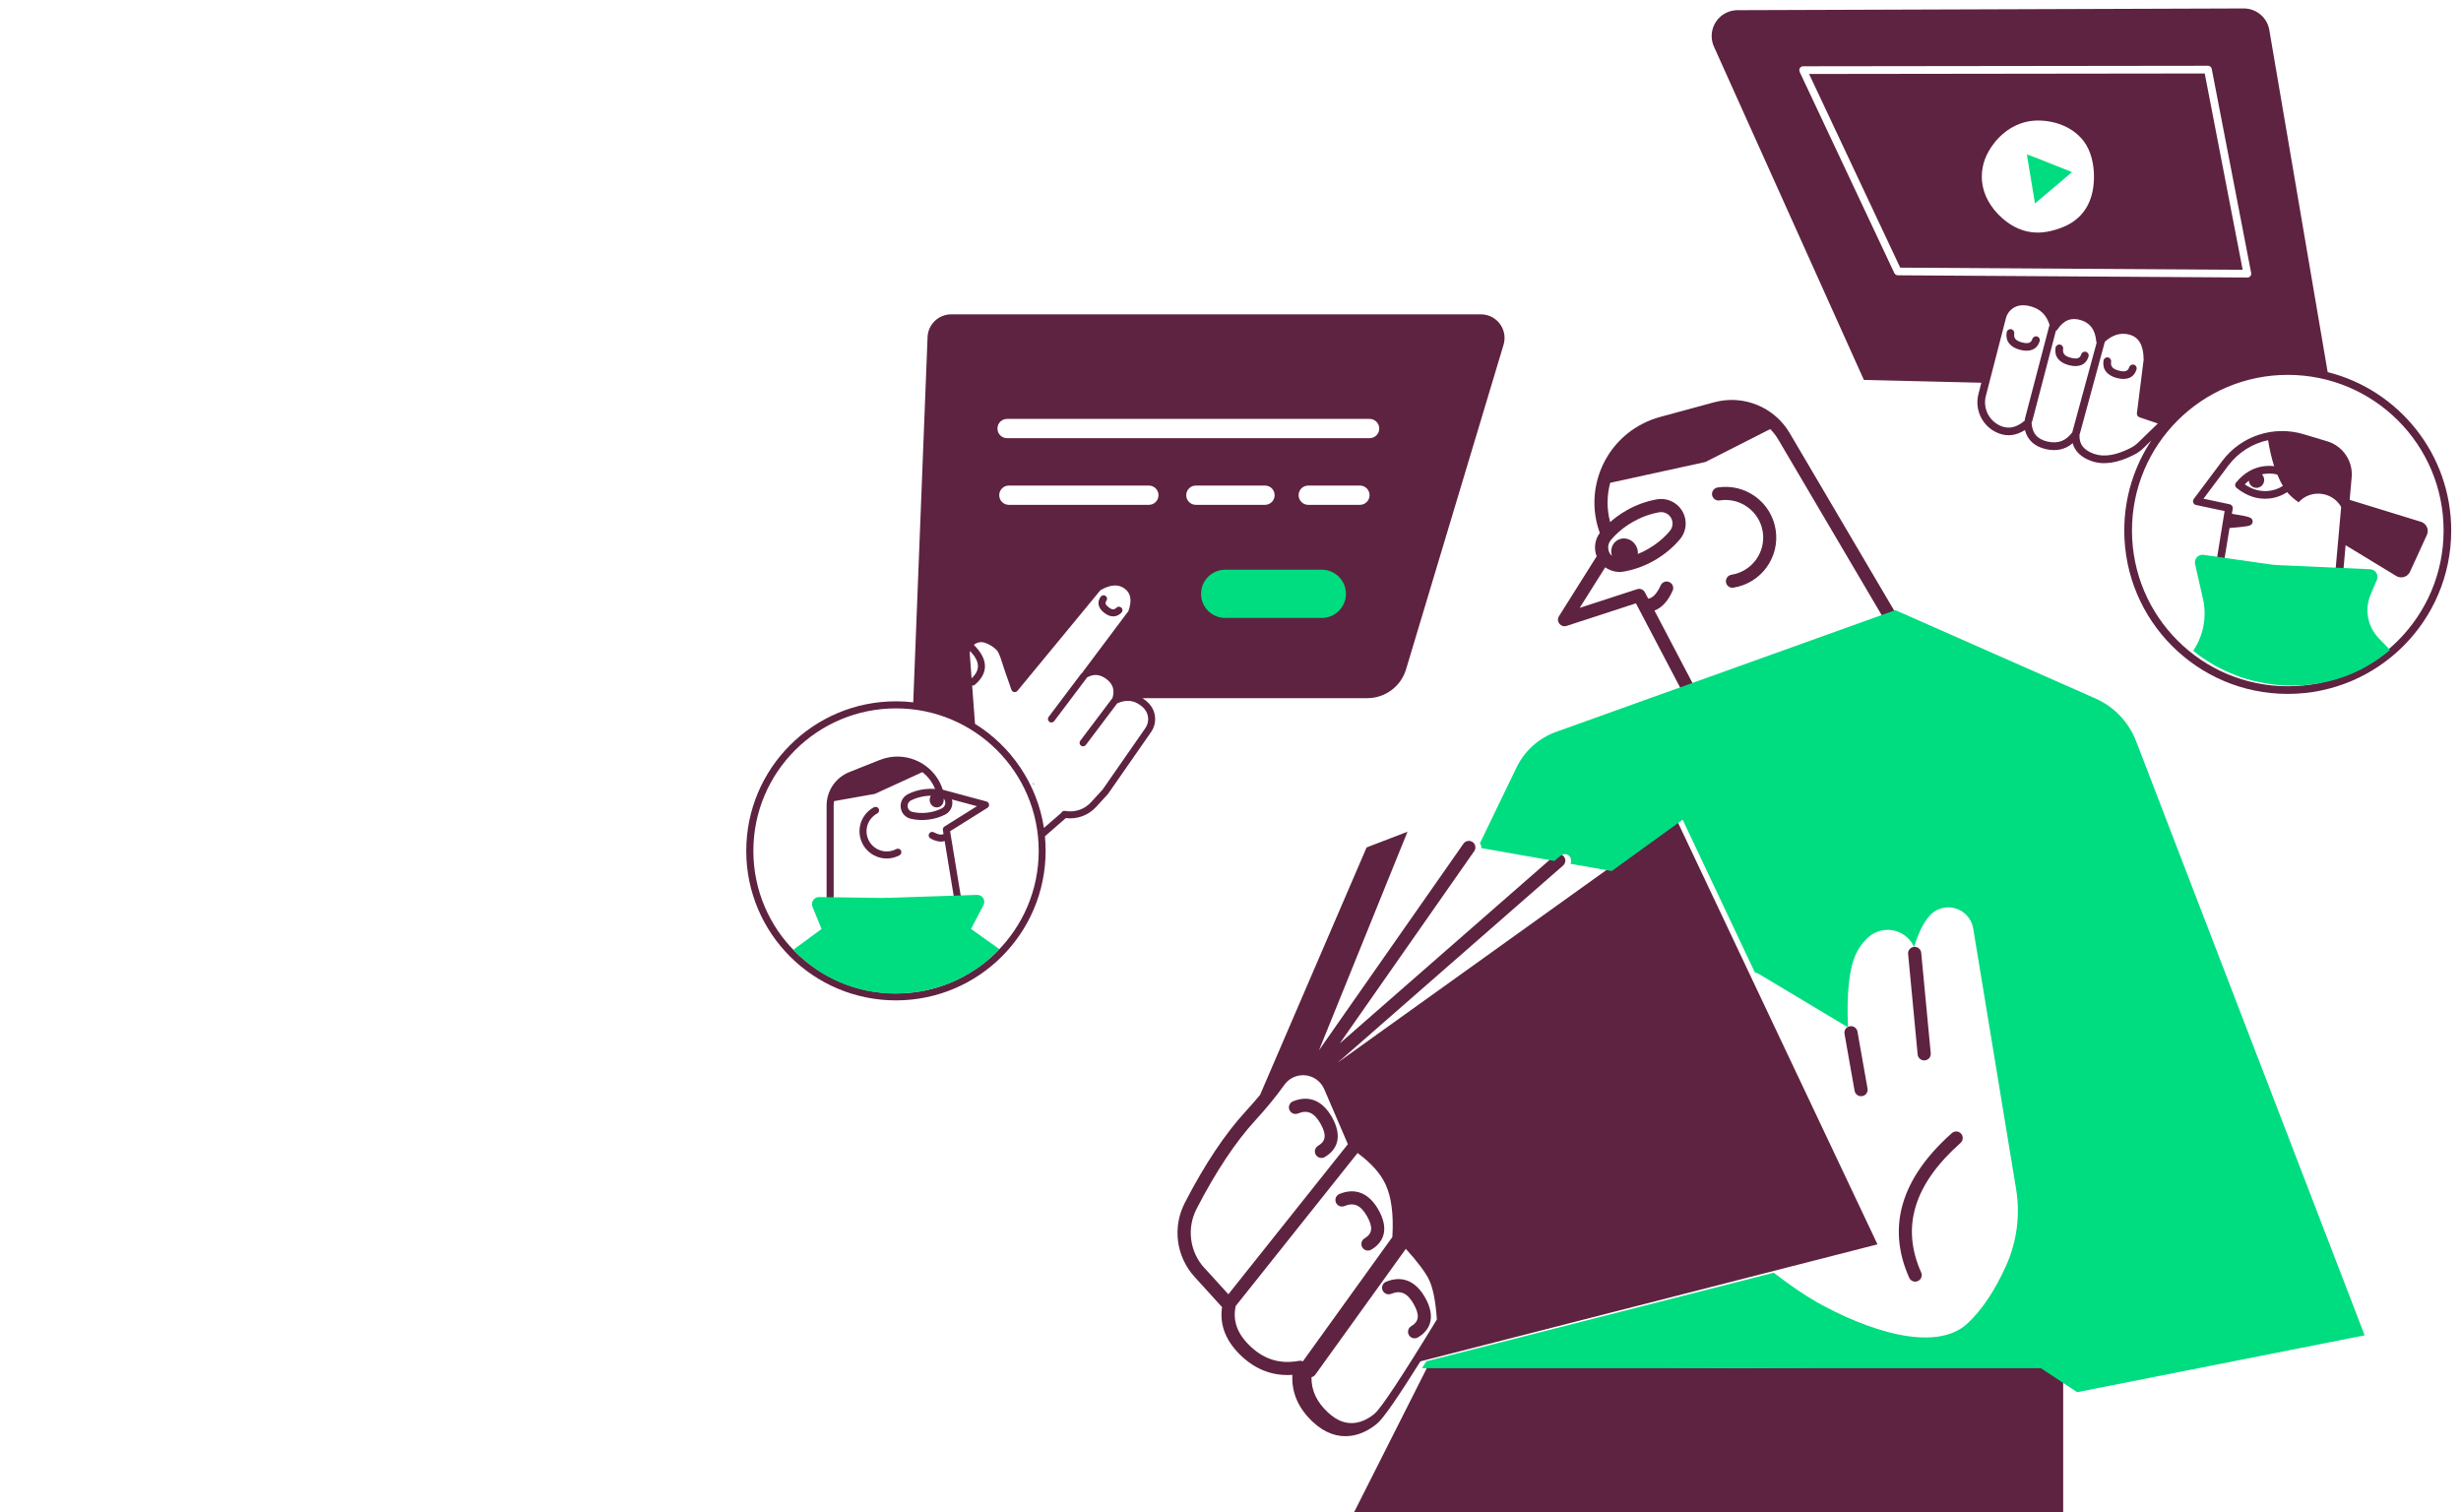
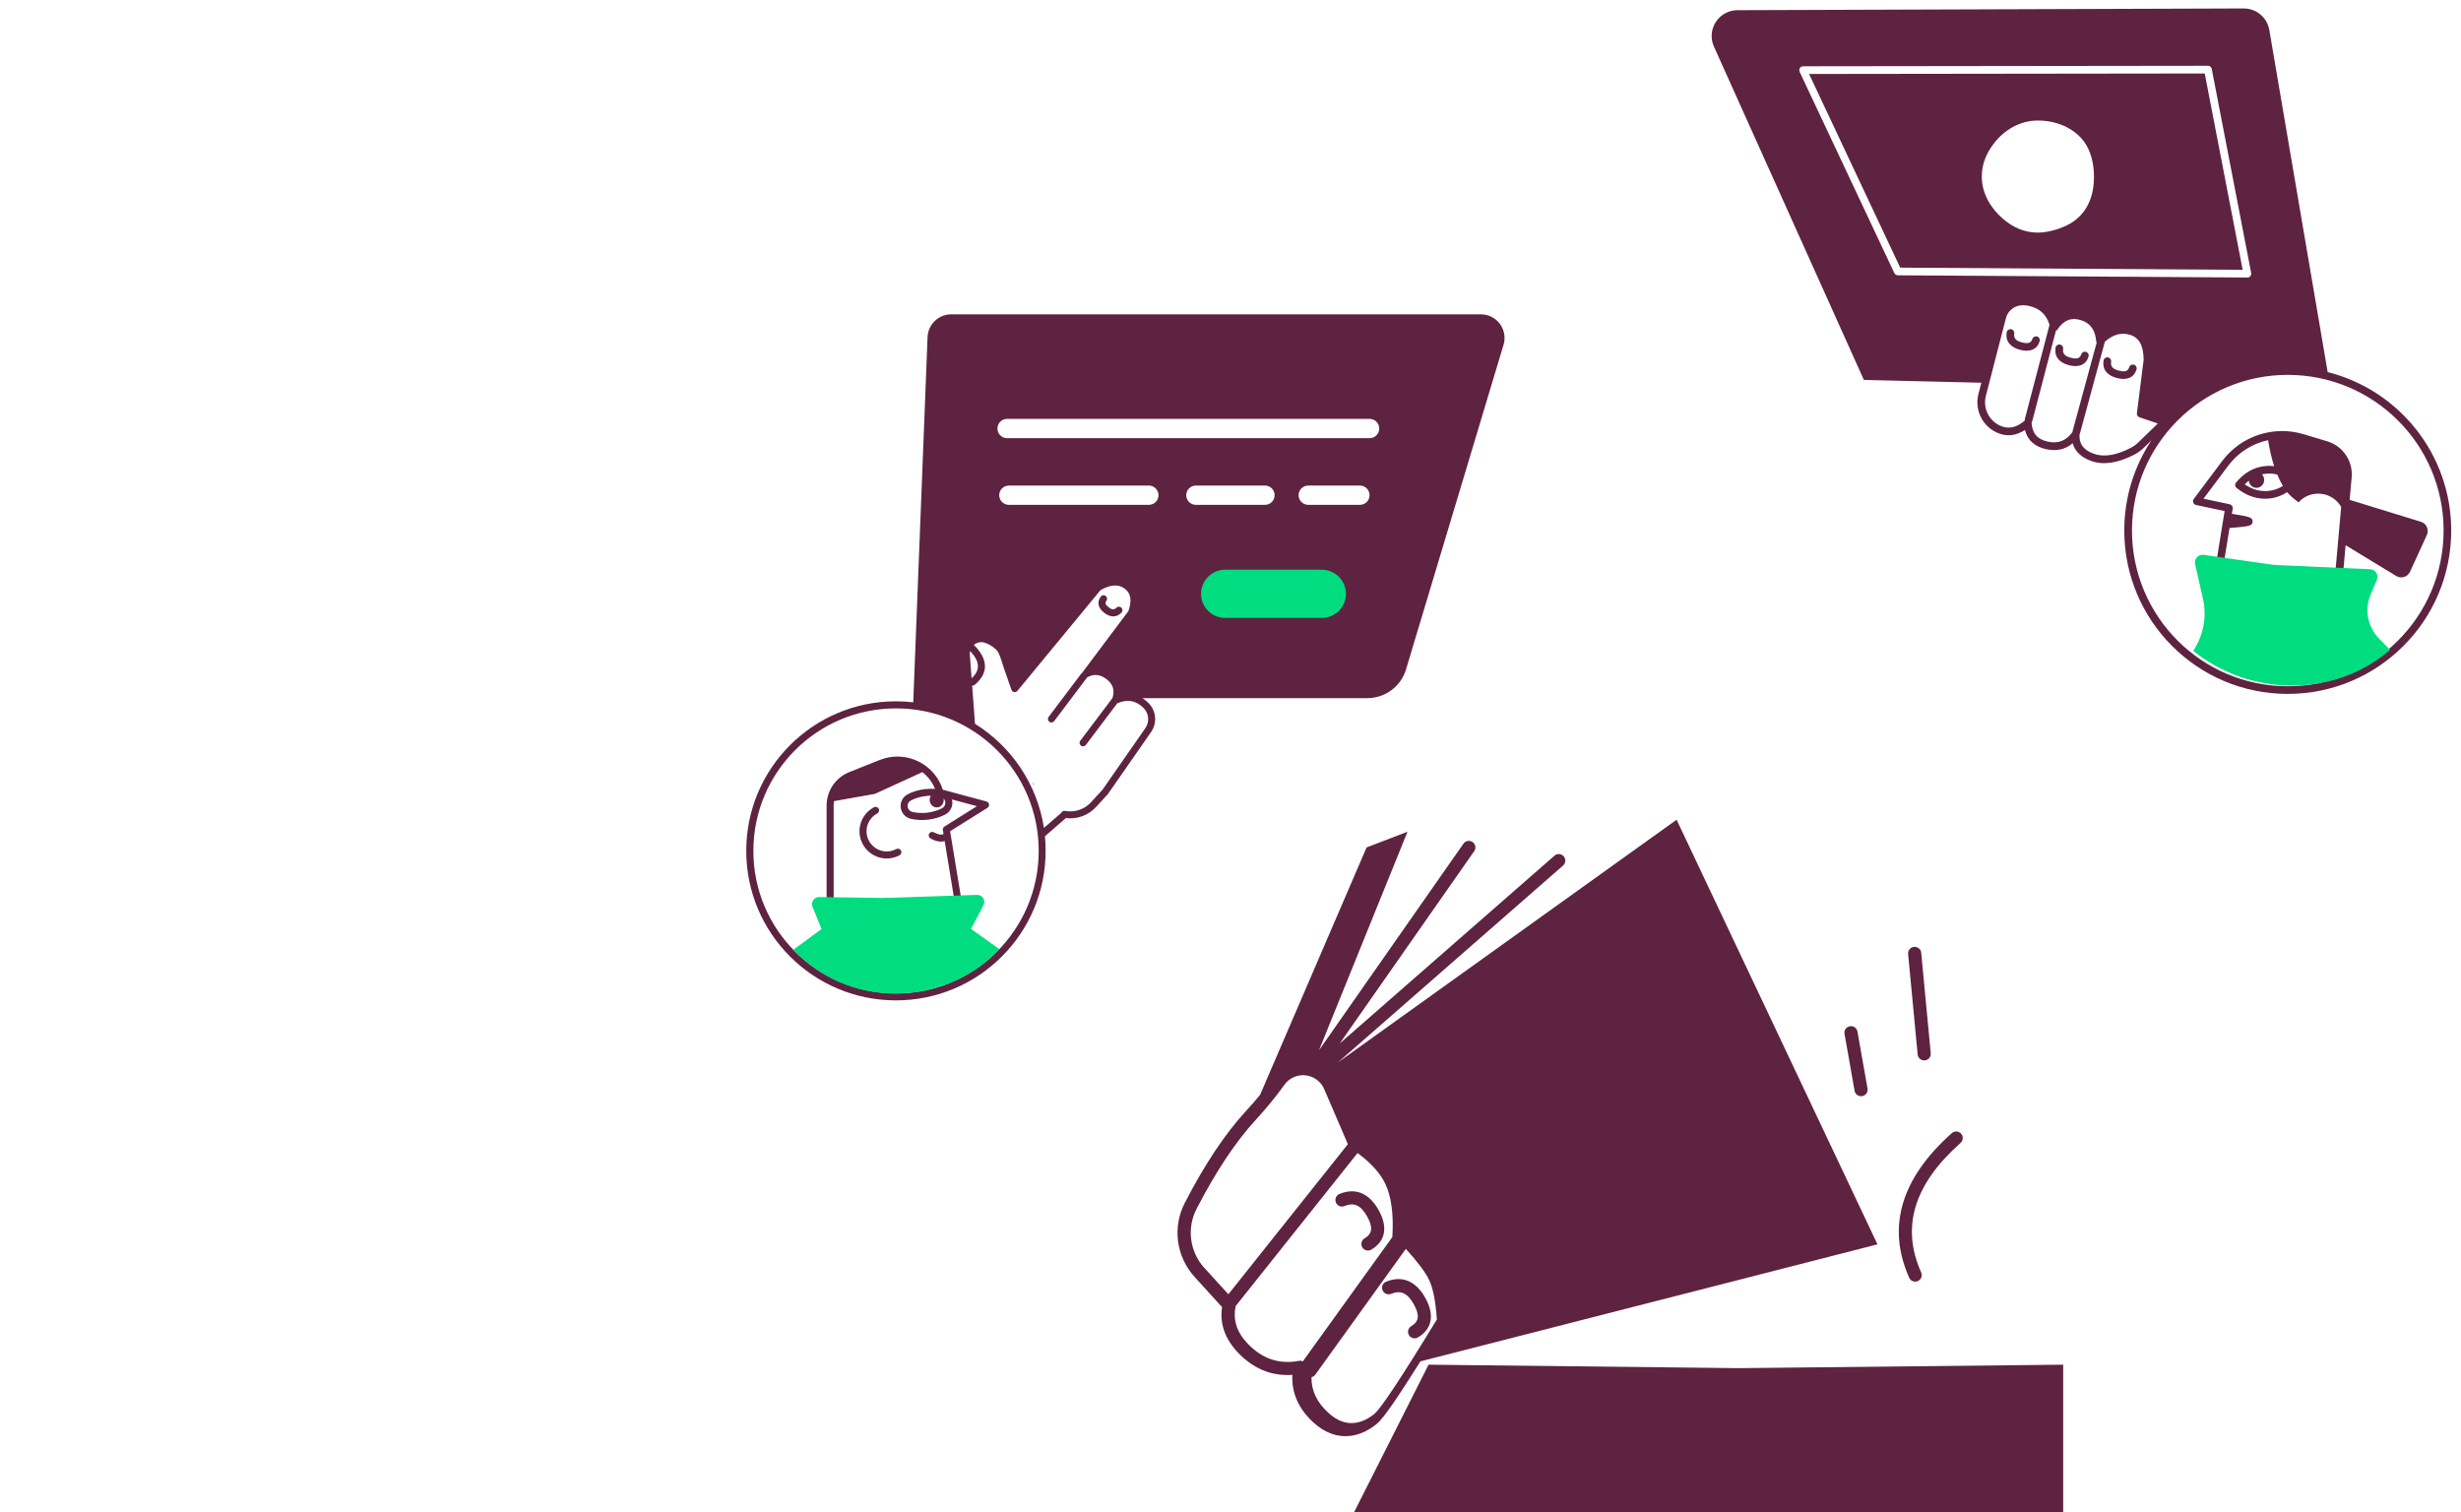
<svg xmlns="http://www.w3.org/2000/svg" id="Capa_1" viewBox="0 0 498 306">
  <defs>
    <style>.cls-1{fill:none;}.cls-2{clip-path:url(#clippath);}.cls-3{fill:#5e2340;}.cls-3,.cls-4{fill-rule:evenodd;}.cls-4{fill:#00dc80;}</style>
    <clipPath id="clippath">
      <rect class="cls-1" x="51.14" y="-31.66" width="451.86" height="337.97" rx="13.93" ry="13.93" />
    </clipPath>
  </defs>
  <g>
    <g>
      <path class="cls-3" d="M184.8,142.11l2.9-73.9c.1-2.57,2.22-4.6,4.79-4.6h107.17c.47,0,.93,.07,1.38,.2,2.54,.76,3.98,3.43,3.21,5.97l-19.73,65.68c-1.04,3.45-4.22,5.82-7.83,5.82h-45.52c.12,.08,.25,.16,.37,.25,.34,.25,.65,.51,.92,.79,1.53,1.59,1.72,4.03,.46,5.83l-8.69,12.49s-.04,.05-.06,.08l-2.38,2.59c-1.57,1.71-3.85,2.52-6.11,2.24l-4.23,3.68c.09,.97,.14,1.95,.14,2.95,0,16.71-13.56,30.26-30.29,30.26s-30.29-13.55-30.29-30.26,13.56-30.26,30.29-30.26c1.18,0,2.34,.07,3.48,.2Zm24.47,16.59l-.1,.08c-.08-.14-.17-.28-.25-.42l.35,.34Zm-12.21-28.2c2.91,2.87,3.02,5.68,.22,8.06-.16,.14-.37,.19-.56,.16l.58,7.75c7.34,4.56,12.58,12.18,13.95,21.07l3.5-3.04c.13-.29,.45-.47,.78-.4,1.91,.36,3.89-.28,5.23-1.74l2.35-2.56,8.66-12.45c.87-1.25,.74-2.94-.32-4.04-.21-.22-.45-.43-.73-.63-1.39-1.01-2.9-1.12-4.64-.35l-6.35,8.42c-.24,.31-.68,.38-.99,.14-.31-.24-.38-.68-.14-.99l6.52-8.65c.49-1.62,.09-2.84-1.22-3.83-1.3-.98-2.57-1.09-3.92-.34,0,0-.02,0-.03,.01-.02,.06-.06,.12-.1,.18l-6.52,8.65c-.24,.31-.68,.38-.99,.14-.31-.24-.38-.68-.14-.99l6.52-8.65c.07-.09,.15-.16,.25-.21,.02-.06,.06-.12,.1-.18l9.28-12.38c.74-2.14,.48-3.58-.7-4.49-1.28-.98-2.88-.92-4.94,.26-.02,.01-.03,.02-.05,.04l-16.77,20.34c-.35,.43-1.03,.31-1.22-.22-.67-1.91-1.17-3.33-1.48-4.25-.06-.16-.11-.34-.17-.53-.04-.13-.08-.25-.15-.47-.56-1.81-.86-2.5-1.36-2.95-.67-.59-1.39-1.03-2.17-1.3-.8-.28-1.65-.1-2.26,.41h0Zm-.76,1.25c-.05,.22-.07,.46-.05,.69l.36,4.82c1.79-1.66,1.72-3.4-.31-5.51Zm26.79,28.08l.06-.08-.03,.04-.03,.04Zm2.83-36.85c.28-.28,.72-.28,1.01,0,.28,.27,.28,.72,0,1-.99,1.01-2.24,1-3.47,.04-1.24-.96-1.54-2.15-.72-3.27,.23-.32,.68-.39,.99-.16,.32,.23,.39,.68,.16,.99-.32,.44-.23,.78,.45,1.31,.69,.54,1.13,.54,1.58,.08Zm-44.6,78.05c15.94,0,28.87-12.91,28.87-28.84s-12.92-28.84-28.87-28.84-28.87,12.91-28.87,28.84,12.92,28.84,28.87,28.84Zm9.84-30.83c-.83,.25-1.8,.06-2.87-.53-.34-.19-.47-.62-.28-.96,.19-.34,.62-.47,.97-.28,.88,.48,1.5,.57,1.95,.34l-.13-.79c-.05-.28,.08-.56,.32-.72l6.57-4.12-5.06-1.36c.32,1.19-.23,2.48-1.37,3.06-1.05,.53-2.19,.88-3.4,1.02-1.21,.15-2.39,.09-3.55-.17-.77-.18-1.43-.69-1.78-1.39-.66-1.31-.14-2.91,1.17-3.58,1.05-.53,2.19-.88,3.4-1.02,.72-.09,1.42-.1,2.12-.05-.55-1.37-1.45-2.53-2.57-3.4l-9.6,4.4-8.28,1.47c-.05,.29-.07,.59-.07,.89v20.29c4.68,1.08,9.11,1.43,13.3,1.07,4.14-.36,7.81-1.37,11-3.01l-1.84-11.16Zm-2.81-9.17c-.36,0-.72,.02-1.08,.07-1.05,.13-2.02,.42-2.93,.88-.61,.31-.86,1.06-.55,1.67,.17,.33,.47,.57,.83,.65,.99,.23,2.01,.27,3.06,.15,1.05-.13,2.02-.42,2.93-.88,.61-.31,.86-1.06,.55-1.67-.06-.12-.14-.23-.23-.32,.01,.06,.02,.12,.03,.18,.07,.83-.5,1.56-1.28,1.63-.78,.07-1.47-.55-1.55-1.38-.03-.36,.06-.7,.23-.97Zm2.43-1.22l8.84,2.38c.6,.16,.72,.96,.19,1.29l-7.55,4.73,2.21,13.42c.05,.3-.1,.6-.36,.74-3.47,1.88-7.48,3.02-12,3.41-4.51,.39-9.28-.02-14.3-1.23-.32-.08-.54-.36-.54-.69v-20.85c0-2.98,1.82-5.65,4.58-6.76l6.17-2.46c.65-.26,1.32-.44,2.01-.56,4.75-.78,9.32,2.06,10.75,6.58Zm-8.76,13.27c-2.69,1.43-6.02,.41-7.45-2.28-1.43-2.68-.41-6.01,2.28-7.44,.35-.18,.78-.05,.96,.29,.18,.35,.05,.78-.29,.96-1.99,1.06-2.75,3.53-1.69,5.52s3.53,2.75,5.53,1.69c.35-.18,.78-.05,.96,.29,.18,.35,.05,.78-.29,.96Zm21.77-88.31c-1.08,0-1.95,.87-1.95,1.95s.87,1.95,1.95,1.95h73.36c1.08,0,1.95-.87,1.95-1.95s-.88-1.95-1.95-1.95h-73.36Zm.36,13.49c-1.08,0-1.95,.87-1.95,1.95s.87,1.95,1.95,1.95h28.33c1.08,0,1.95-.87,1.95-1.95s-.88-1.95-1.95-1.95h-28.33Zm37.84,0c-1.08,0-1.95,.87-1.95,1.95s.88,1.95,1.95,1.95h13.99c1.08,0,1.95-.87,1.95-1.95s-.87-1.95-1.95-1.95h-13.99Zm22.74,0c-1.08,0-1.95,.87-1.95,1.95s.88,1.95,1.95,1.95h10.46c1.08,0,1.95-.87,1.95-1.95s-.88-1.95-1.95-1.95h-10.46Z" />
      <path class="cls-4" d="M247.93,115.29h19.54c2.7,0,4.89,2.19,4.89,4.88s-2.19,4.88-4.89,4.88h-19.54c-2.7,0-4.89-2.19-4.89-4.88s2.19-4.88,4.89-4.88Zm-69.06,66.4c.28,0,.56,0,.84,0l17.99-.6c.25,0,.49,.05,.71,.16,.7,.36,.96,1.22,.6,1.92l-2.52,4.81,5.74,4.09c-1.62,1.7-3.12,3-4.49,3.9-.87,.58-1.7,1.04-2.27,1.37-2.72,1.61-5.48,2.43-7.45,2.92-2.3,.57-4.67,.8-7.31,.8-.48,0-1.95-.09-2.42-.14-3.68-.39-7.91-1.42-12.6-4.42-.86-.55-2.47-1.75-3.94-3.08-.27-.24-.68-.65-1.23-1.21l5.73-4.22-1.84-4.5c-.07-.18-.11-.37-.1-.56,.01-.78,.66-1.41,1.44-1.4l13.12,.18Z" />
    </g>
    <g>
-       <path class="cls-4" d="M410.16,31.29c0-.1,3.04,1.08,9.12,3.54l-7.49,6.34c-1.08-6.49-1.63-9.78-1.63-9.88Z" />
      <path class="cls-3" d="M400.93,77.45l-23.76-.57-30.34-67.44c-1.19-2.64,0-5.74,2.63-6.92,.67-.3,1.4-.46,2.13-.46l102.44-.35c2.56,0,4.75,1.83,5.18,4.35l11.81,69.24c14.36,3.6,25,16.59,25,32.06,0,18.26-14.81,33.06-33.08,33.06s-33.08-14.8-33.08-33.06c0-6.74,2.02-13.01,5.49-18.24l-1.59,1.54c-.56,.55-1.21,1.01-1.9,1.36-3.31,1.7-6.19,2.14-8.64,1.28-2.06-.73-3.35-1.95-3.8-3.61-1.48,1.27-3.32,1.68-5.42,1.2-2.29-.52-3.73-1.84-4.24-3.87-1.71,1.1-3.46,1.35-5.21,.71-3.25-1.19-5.06-4.65-4.2-7.99l.59-2.3Zm62.02,61.42c17.41,0,31.53-14.11,31.53-31.51s-14.12-31.5-31.53-31.5-31.53,14.11-31.53,31.5,14.12,31.51,31.53,31.51Zm-5.24-42.88c.37,.37,.55,.91,.43,1.47-.18,.86-1.01,1.41-1.85,1.23-.69-.15-1.17-.74-1.22-1.42-.28,.22-.55,.47-.82,.75,1.53,1.05,3.11,1.48,4.76,1.33,1.07-.1,2.05-.44,2.95-1.02-.41-.69-.79-1.45-1.13-2.3-.74-.19-1.49-.24-2.25-.17-.29,.03-.58,.07-.86,.14Zm16.94,14.35l-.75,8.36c-.03,.36-.31,.65-.67,.7-4.16,.58-8.66,.35-13.49-.68-4.85-1.03-8.5-2.49-10.93-4.39-.22-.17-.33-.46-.29-.73l1.2-7.43c0-.11,.01-.21,.05-.31l.4-2.44-5.78-1.23c-.55-.12-.8-.77-.46-1.22l5.75-7.68c3.81-5.08,10.39-7.25,16.48-5.42l4.77,1.43c3.17,.95,5.24,4.01,4.95,7.3l-.41,4.55,14.43,4.44c.08,.02,.16,.05,.24,.09,.97,.45,1.4,1.6,.96,2.57l-3.42,7.46c-.03,.07-.07,.14-.11,.2-.56,.91-1.75,1.21-2.67,.65l-10.25-6.23Zm-15.67-21.27c-3.15,.67-6.04,2.45-8.06,5.14l-5.03,6.71,5.32,1.13c.4,.09,.67,.47,.6,.88l-.17,1.04c1.07,.17,1.9,.32,2.5,.44,.38,.08,.67,.15,.89,.23,.13,.04,.24,.09,.34,.14,.24,.13,.41,.3,.46,.63,.06,.39-.12,.65-.37,.82-.09,.06-.19,.1-.3,.14-.14,.05-.32,.09-.54,.12-.35,.06-.83,.12-1.43,.18-.14,.01-.29,.03-.45,.04-.34,.03-1.06,.09-1.58,.14l-1.06,6.52c2.23,1.61,5.54,2.89,9.94,3.83,4.43,.94,8.54,1.18,12.34,.74l1.37-15.35c-.71-1.27-1.97-2.25-3.54-2.58-1.95-.41-3.87,.28-5.07,1.64-.96-.68-1.74-1.37-2.33-2.06-1.12,.74-2.35,1.17-3.69,1.3-2.3,.22-4.49-.51-6.53-2.15-.34-.27-.39-.76-.11-1.09,1.63-1.99,3.61-3.12,5.92-3.34,.6-.06,1.2-.05,1.79,.02-.5-1.54-.91-3.29-1.23-5.26Zm-39.62-1.6c0-.06,.01-.11,.03-.17l4.88-17.95c-.04-.08-.07-.18-.08-.28-.2-2.3-1.2-3.67-3.05-4.27-1.98-.63-3.52-.04-4.81,1.89-.08,.13-.19,.21-.31,.27l-4.77,18.23c-.03,.11-.08,.2-.14,.28,0,.03,0,.06,0,.09,.11,2.11,1.14,3.32,3.23,3.8,2.11,.48,3.73-.14,5.02-1.9Zm1.45,.43s0,.02,0,.02c-.13,1.91,.8,3.17,2.94,3.92,1.99,.7,4.45,.32,7.41-1.2,.56-.29,1.08-.66,1.53-1.1l3.96-3.84-3.71-1.26c-.35-.12-.57-.47-.52-.83l1.36-10.8c-.01-2.95-.97-4.57-2.87-5.09-1.73-.47-3.37-.01-4.98,1.44l-5.04,18.55c-.02,.07-.04,.13-.08,.19Zm-11.09-2.78c-.01-.1,0-.2,.02-.31l4.94-18.87c.02-.06,.04-.12,.07-.17-.59-1.94-1.78-3.15-3.61-3.71-.74-.23-1.43-.32-2.07-.28-1.51,.09-2.79,1.15-3.16,2.61l-4.06,15.74c-.66,2.57,.73,5.23,3.23,6.15,1.52,.56,3.04,.2,4.64-1.16Zm-2.12-17.63c-.14,.93,.29,1.47,1.56,1.8,1.27,.33,1.85,.1,2.1-.69,.13-.41,.57-.63,.97-.51,.41,.13,.64,.57,.51,.97-.53,1.67-1.97,2.25-3.97,1.73-1.99-.52-2.98-1.75-2.71-3.53,.07-.42,.46-.71,.89-.65,.42,.07,.71,.46,.65,.88Zm9.89,3.11c-.14,.93,.29,1.47,1.56,1.8,1.27,.33,1.85,.1,2.1-.69,.13-.41,.56-.63,.97-.51,.41,.13,.64,.56,.51,.97-.53,1.67-1.97,2.25-3.97,1.73-1.99-.52-2.98-1.75-2.71-3.53,.07-.42,.46-.71,.89-.65,.42,.07,.71,.46,.65,.88Zm9.71,2.6c-.14,.93,.29,1.47,1.56,1.8,1.27,.33,1.85,.1,2.1-.69,.13-.41,.57-.63,.97-.51,.41,.13,.64,.57,.51,.97-.53,1.67-1.97,2.25-3.97,1.73-1.99-.52-2.98-1.75-2.71-3.53,.07-.42,.46-.71,.89-.65,.42,.07,.71,.46,.65,.88Zm-63.04-58.68l19.17,40.74c.13,.27,.4,.44,.7,.45l70.74,.45c.49,0,.86-.44,.77-.92l-7.98-41.3c-.07-.37-.39-.63-.76-.63l-81.92,.1c-.57,0-.94,.59-.7,1.11Zm81.98,.34l7.68,39.74-69.3-.44-18.44-39.19,80.06-.1Zm-33.76,32.21c2.17,0,4.95-.86,6.67-1.91,3.26-1.99,4.68-5.33,4.68-9.43,0-2.55-.62-5.22-2.04-7.11-2.07-2.76-5.59-4.23-9.31-4.23s-6.88,1.97-8.95,4.7c-1.44,1.9-2.4,4.07-2.4,6.64,0,3.41,1.8,6.38,4.18,8.46,1.99,1.73,4.31,2.88,7.17,2.88Z" />
      <path class="cls-4" d="M461.02,114.36l18.59,.83c.86,.04,1.52,.76,1.48,1.62,0,.19-.05,.37-.12,.54l-1.25,2.94c-1.29,3.03-.63,6.53,1.66,8.89l2.28,2.34c-5.7,4.82-12.38,7.23-20.04,7.23-2.71,0-5.96-.48-8.87-1.31-1.58-.45-3.13-1.09-4.39-1.67-1.43-.65-3.06-1.54-4.82-2.76-.38-.26-.96-.7-1.73-1.32,2.08-3.09,2.8-6.91,1.97-10.54l-1.59-6.99c-.19-.83,.33-1.67,1.17-1.86,.19-.04,.38-.05,.57-.02l13.21,1.9c.63,.09,1.26,.15,1.9,.18Z" />
    </g>
  </g>
  <g class="cls-2">
    <g>
      <g>
        <path class="cls-3" d="M386.9,544.95l-30.74,.3-18.85-19.75,34.04-60.89c.36-.64,.13-1.45-.51-1.8-.64-.36-1.45-.13-1.8,.51l-33.64,60.17v-.02s-.12,.24-.12,.24l-10.11,18.08-16.85,49.27c-.18,.54-.69,.9-1.26,.9H152.5c-.93,0-1.57-.93-1.24-1.8l1.41-3.65c2.48-6.43,8.18-11.08,14.99-12.23l35.12-5.95c-5.74-1.65-9.69-3.31-11.9-5.02-3.41-2.65-2.98-5.79,.95-8.28,3.66-2.32,7.19-2.31,10.29,.1,2.76,2.15,5.15,6.17,7.23,12.08l16.91-21.94h-24.91l56.36-102.51c.11,.12,.24,.23,.4,.3,.65,.33,1.45,.06,1.78-.59l66.05-130.88c.33-.65,.07-1.45-.59-1.78-.65-.33-1.45-.07-1.78,.59l-66.05,130.88c-.08,.15-.12,.31-.14,.47l-33.94-35.57,65.64-130.02,62.81,.7,65.61-.7v68.09l-29.87,65.2,91.3,126.28c.32,.08,.61,.28,.79,.57l3.18,4.92,2.03,2.81h-.22s11.42,17.69,11.42,17.69c.36,.55,.25,1.28-.24,1.71l-32.17,28.21c-.24,.21-.55,.33-.88,.33h-129.91c-.93,0-1.57-.93-1.24-1.8l1.41-3.65c2.48-6.43,8.18-11.08,14.99-12.23l35.12-5.95c-5.74-1.65-9.69-3.31-11.9-5.02-3.41-2.65-2.98-5.79,.95-8.28,3.66-2.32,7.19-2.31,10.29,.1,2.34,1.82,4.41,4.98,6.25,9.49l-1.91-19.65Z" />
-         <path class="cls-3" d="M391.93,138.21l-29.78-50.58c-3.11-5.28-9.38-7.83-15.3-6.22l-10.94,2.97c-1.25,.34-2.47,.82-3.62,1.42-8.08,4.22-11.61,13.71-8.56,22.04-.8,1.09-1.13,2.47-.89,3.81,.06,.32,.14,.63,.26,.92l-7.63,12.13c-.66,1.05,.36,2.35,1.54,1.96l14.03-4.57,11.66,22.21c.08,.15,.18,.28,.3,.38,8.4,7.33,16.54,8.73,24.12,4,6.88-4.29,14.84-7.13,23.88-8.51,.93-.14,1.42-1.17,.94-1.98Zm-26.23,8.24c-6.44,4.02-13.27,2.89-20.78-3.59l-10.13-19.31c1.51-.55,2.75-1.93,3.68-4.01,.3-.67,0-1.45-.67-1.75-.67-.3-1.45,0-1.75,.67-.77,1.7-1.6,2.53-2.52,2.69l-.67-1.28c-.3-.57-.97-.85-1.59-.64l-11.61,3.78c2.14-3.4,3.86-6.14,5.17-8.21,1.05,.76,2.41,1.11,3.79,.86,2.17-.39,4.25-1.15,6.22-2.29,1.97-1.14,3.67-2.55,5.1-4.23,.95-1.13,1.35-2.62,1.09-4.07-.48-2.7-3.07-4.5-5.77-4.02-2.17,.39-4.25,1.15-6.22,2.29-1.17,.67-2.24,1.44-3.22,2.31-.71-2.65-.68-5.39,.02-7.95l19.26-4.21,13.12-6.66c.62,.63,1.18,1.35,1.64,2.14l28.8,48.91c-8.6,1.53-16.26,4.38-22.96,8.56Zm-39.51-33.95c-.37-.33-.64-.79-.73-1.31-.12-.68,.06-1.38,.51-1.9,1.22-1.45,2.69-2.66,4.4-3.65,1.71-.98,3.49-1.64,5.36-1.97,1.26-.23,2.47,.61,2.69,1.87,.12,.68-.07,1.38-.51,1.9-1.22,1.45-2.69,2.66-4.39,3.65-.68,.39-1.38,.73-2.09,1.02,.05-.6-.09-1.23-.44-1.79-.82-1.32-2.5-1.76-3.74-.98-1.05,.66-1.46,1.97-1.06,3.16Z" />
-         <path class="cls-3" d="M350.78,118.93c-.72,.11-1.4-.38-1.52-1.1-.11-.72,.38-1.4,1.1-1.52,4.16-.66,7-4.56,6.34-8.71-.66-4.15-4.57-6.99-8.73-6.33-.72,.11-1.4-.38-1.52-1.1-.11-.72,.38-1.4,1.1-1.52,5.61-.89,10.88,2.93,11.76,8.53,.89,5.6-2.94,10.86-8.55,11.74Z" />
        <path class="cls-3" d="M377.91,220.28c.13,.72-.35,1.41-1.08,1.53-.72,.13-1.41-.35-1.54-1.07l-2.04-11.53c-.13-.72,.35-1.41,1.08-1.53,.72-.13,1.41,.35,1.54,1.07l2.04,11.53Z" />
        <path class="cls-3" d="M388.76,257.49c.3,.67,0,1.45-.67,1.75s-1.45,0-1.75-.67c-4.59-10.29-1.64-20.14,8.63-29.27,.55-.49,1.39-.44,1.87,.11,.49,.55,.44,1.38-.11,1.87-9.47,8.41-12.06,17.06-7.97,26.21Z" />
        <path class="cls-3" d="M390.7,213.14c.07,.73-.47,1.37-1.2,1.44-.73,.07-1.38-.47-1.45-1.19l-1.93-20.34c-.07-.73,.47-1.37,1.2-1.44,.73-.07,1.38,.47,1.45,1.19l1.93,20.34Z" />
        <path class="cls-3" d="M339.29,165.87l-68.57,49.14,45.58-39.86c.55-.48,.61-1.32,.12-1.87s-1.32-.61-1.87-.12l-43.44,37.99,27.21-38.91c.42-.6,.27-1.43-.33-1.84-.6-.42-1.43-.27-1.85,.33l-29.23,41.8,17.91-44.22-8.28,3.18-21.55,50.06c-.9,1.1-1.86,2.2-2.89,3.31-4.22,4.6-8.34,10.78-12.35,18.56-2.53,4.91-1.75,10.87,1.97,14.96l5.57,6.13c-.55,3.67,.83,7.05,4.05,10.02,2.95,2.72,6.37,3.96,10.18,3.69-.19,3.61,1.23,6.83,4.2,9.58,2.42,2.24,5.02,3.1,7.62,2.76,1.97-.26,3.78-1.19,5.34-2.49,1.25-1.05,4.11-5.17,8.75-12.58l92.49-23.68-40.65-85.93Zm-95.58,90.72c-2.97-3.27-3.6-8.04-1.57-11.97,3.91-7.58,7.9-13.57,11.95-17.98,2.2-2.4,4.14-4.77,5.81-7.11,1.49-2.09,4.39-2.57,6.48-1.09,.69,.49,1.24,1.17,1.58,1.95l4.79,11.15-24.18,30.37-4.84-5.32Zm19.12,18.8c-3.7,.68-6.88-.24-9.66-2.81-2.76-2.55-3.76-5.24-3.13-8.21,0-.03,.01-.07,.02-.1,0,0,.01-.01,.02-.02l24.63-30.92c2.75,2.01,4.63,4.13,5.66,6.33,1.19,2.55,1.66,6.11,1.38,10.67l-18.11,25.16c-.24-.11-.52-.16-.8-.1Zm15.37,10.65c-1.2,1.01-2.57,1.71-3.98,1.89-1.8,.24-3.62-.36-5.47-2.08-2.3-2.13-3.41-4.48-3.36-7.16,.3-.07,.58-.25,.78-.52l18.31-25.45c2.45,2.71,4.04,4.84,4.74,6.35,.77,1.65,1.3,4.32,1.54,7.94-6.99,11.47-11.29,17.95-12.55,19.01Z" />
-         <path class="cls-3" d="M262.65,225.32c-.68,.28-1.45-.04-1.73-.72-.28-.68,.04-1.45,.72-1.73,3.24-1.33,6.01-.15,7.91,3.24,1.92,3.41,1.46,6.3-1.47,8.03-.63,.37-1.44,.17-1.82-.46-.37-.63-.17-1.44,.46-1.81,1.57-.93,1.77-2.21,.51-4.46-1.28-2.28-2.67-2.87-4.59-2.08Z" />
        <path class="cls-3" d="M272.06,244.06c-.68,.28-1.45-.04-1.73-.72-.28-.68,.04-1.45,.72-1.73,3.24-1.33,6.01-.15,7.91,3.24,1.92,3.41,1.46,6.3-1.47,8.03-.63,.37-1.44,.17-1.82-.46-.37-.63-.17-1.44,.46-1.82,1.57-.93,1.77-2.21,.51-4.46-1.28-2.28-2.67-2.87-4.59-2.08Z" />
        <path class="cls-3" d="M281.5,261.82c-.68,.28-1.45-.05-1.73-.72-.28-.68,.04-1.45,.72-1.73,3.24-1.33,6.01-.15,7.91,3.24,1.92,3.41,1.46,6.3-1.47,8.03-.63,.37-1.44,.17-1.82-.46-.37-.63-.17-1.44,.46-1.81,1.57-.93,1.77-2.21,.51-4.46-1.28-2.28-2.67-2.87-4.59-2.08Z" />
      </g>
-       <path class="cls-4" d="M326.13,176.26l-8.34-1.46c.12-.26,.16-.47,.14-.65-.04-.33-.12-.82-.59-1.11-.64-.4-1.24-.18-1.97,.47-.16,.14-.44,.38-.83,.71l-14.79-2.6c.02-.25-.02-.48-.11-.7-.05-.1-.1-.19-.17-.27l7.41-15.34c1.62-3.36,4.5-5.95,8.02-7.21l68.63-24.63,40.47,17.86c3.79,1.67,6.76,4.79,8.25,8.65l46.25,120.24-58.18,11.5-7.34-4.85h-125.23l.89-1.4,70.28-17.92c3.05,2.35,6.08,4.45,8.59,5.88,9.94,5.63,24.05,10.54,30.66,4.35,2.92-2.74,5.5-6.61,7.76-11.61,2.2-4.87,2.91-10.29,2.04-15.56l-8.68-52.72c-.46-2.78-3.08-4.66-5.86-4.2-1.13,.18-2.16,.74-2.93,1.58-1.2,1.31-2.27,3.43-3.18,6.35-1.33-2.95-4.81-4.26-7.76-2.93-.62,.28-1.18,.66-1.66,1.13-1.02,.98-1.79,2.04-2.32,3.19-1.38,2.97-1.93,7.93-1.63,14.88l-17.97-10.76c-.28-.17-.57-.28-.87-.34l-14.61-30.91-14.36,10.39Z" />
    </g>
  </g>
</svg>